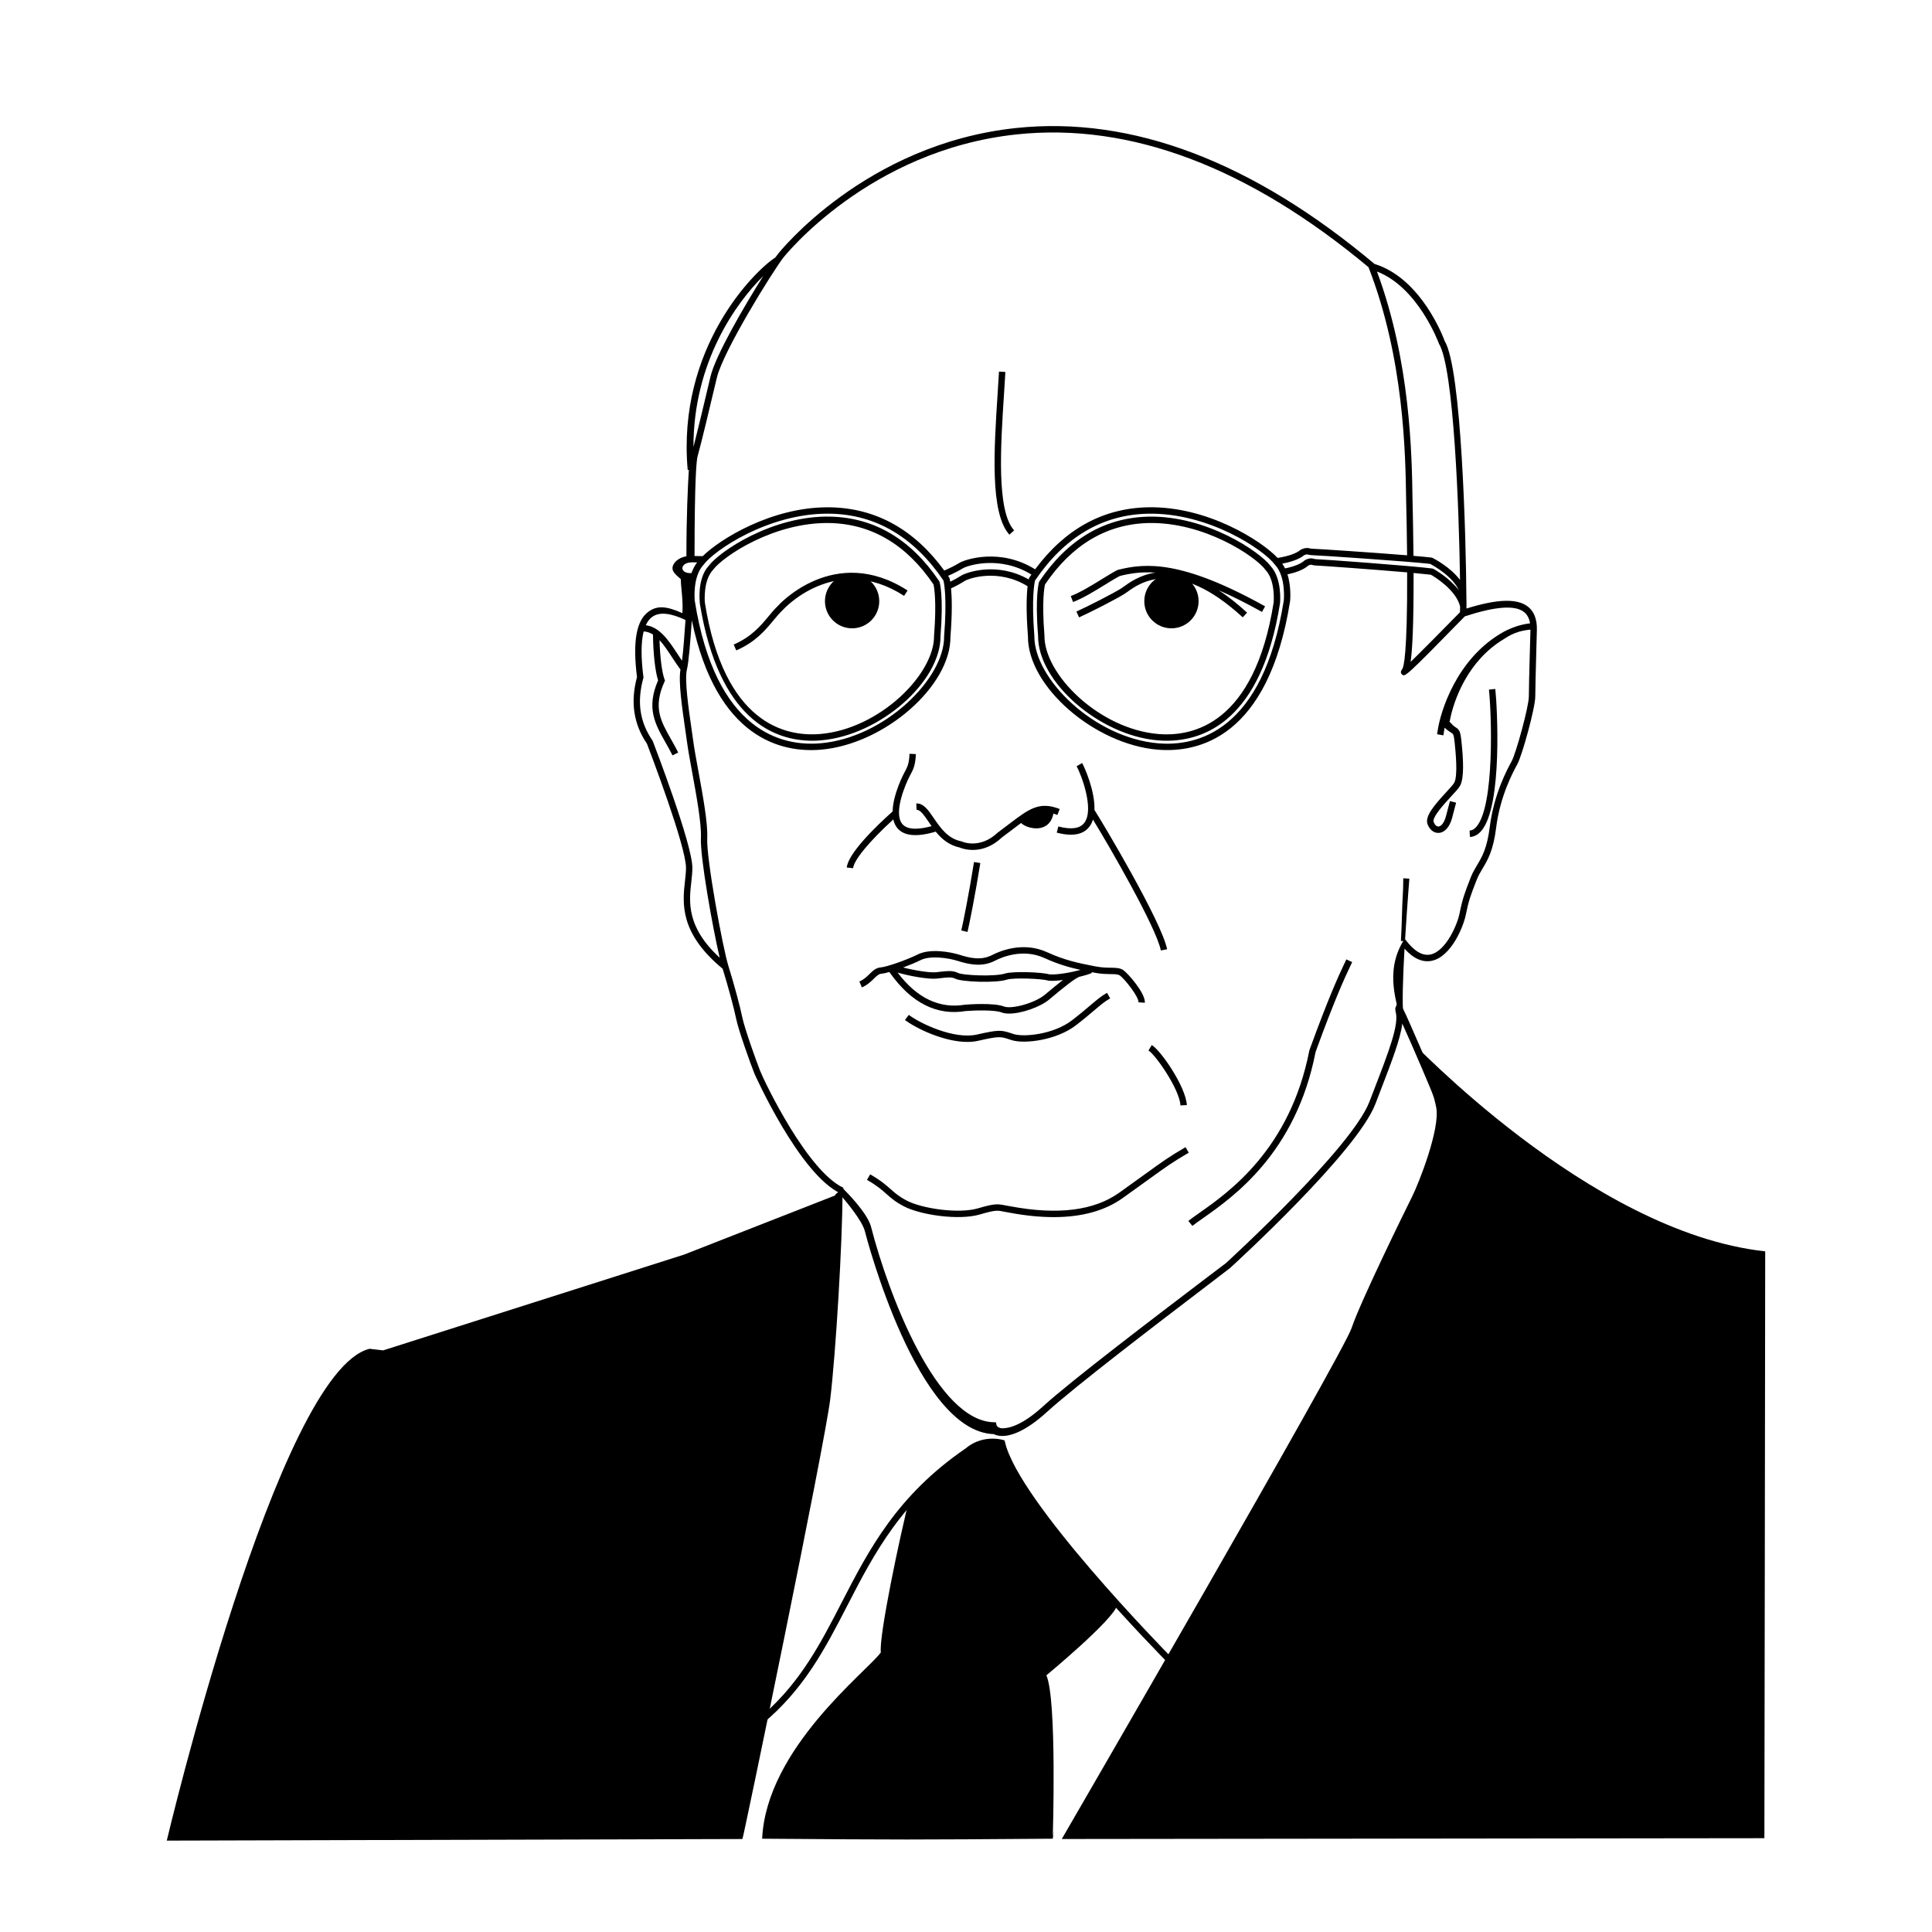
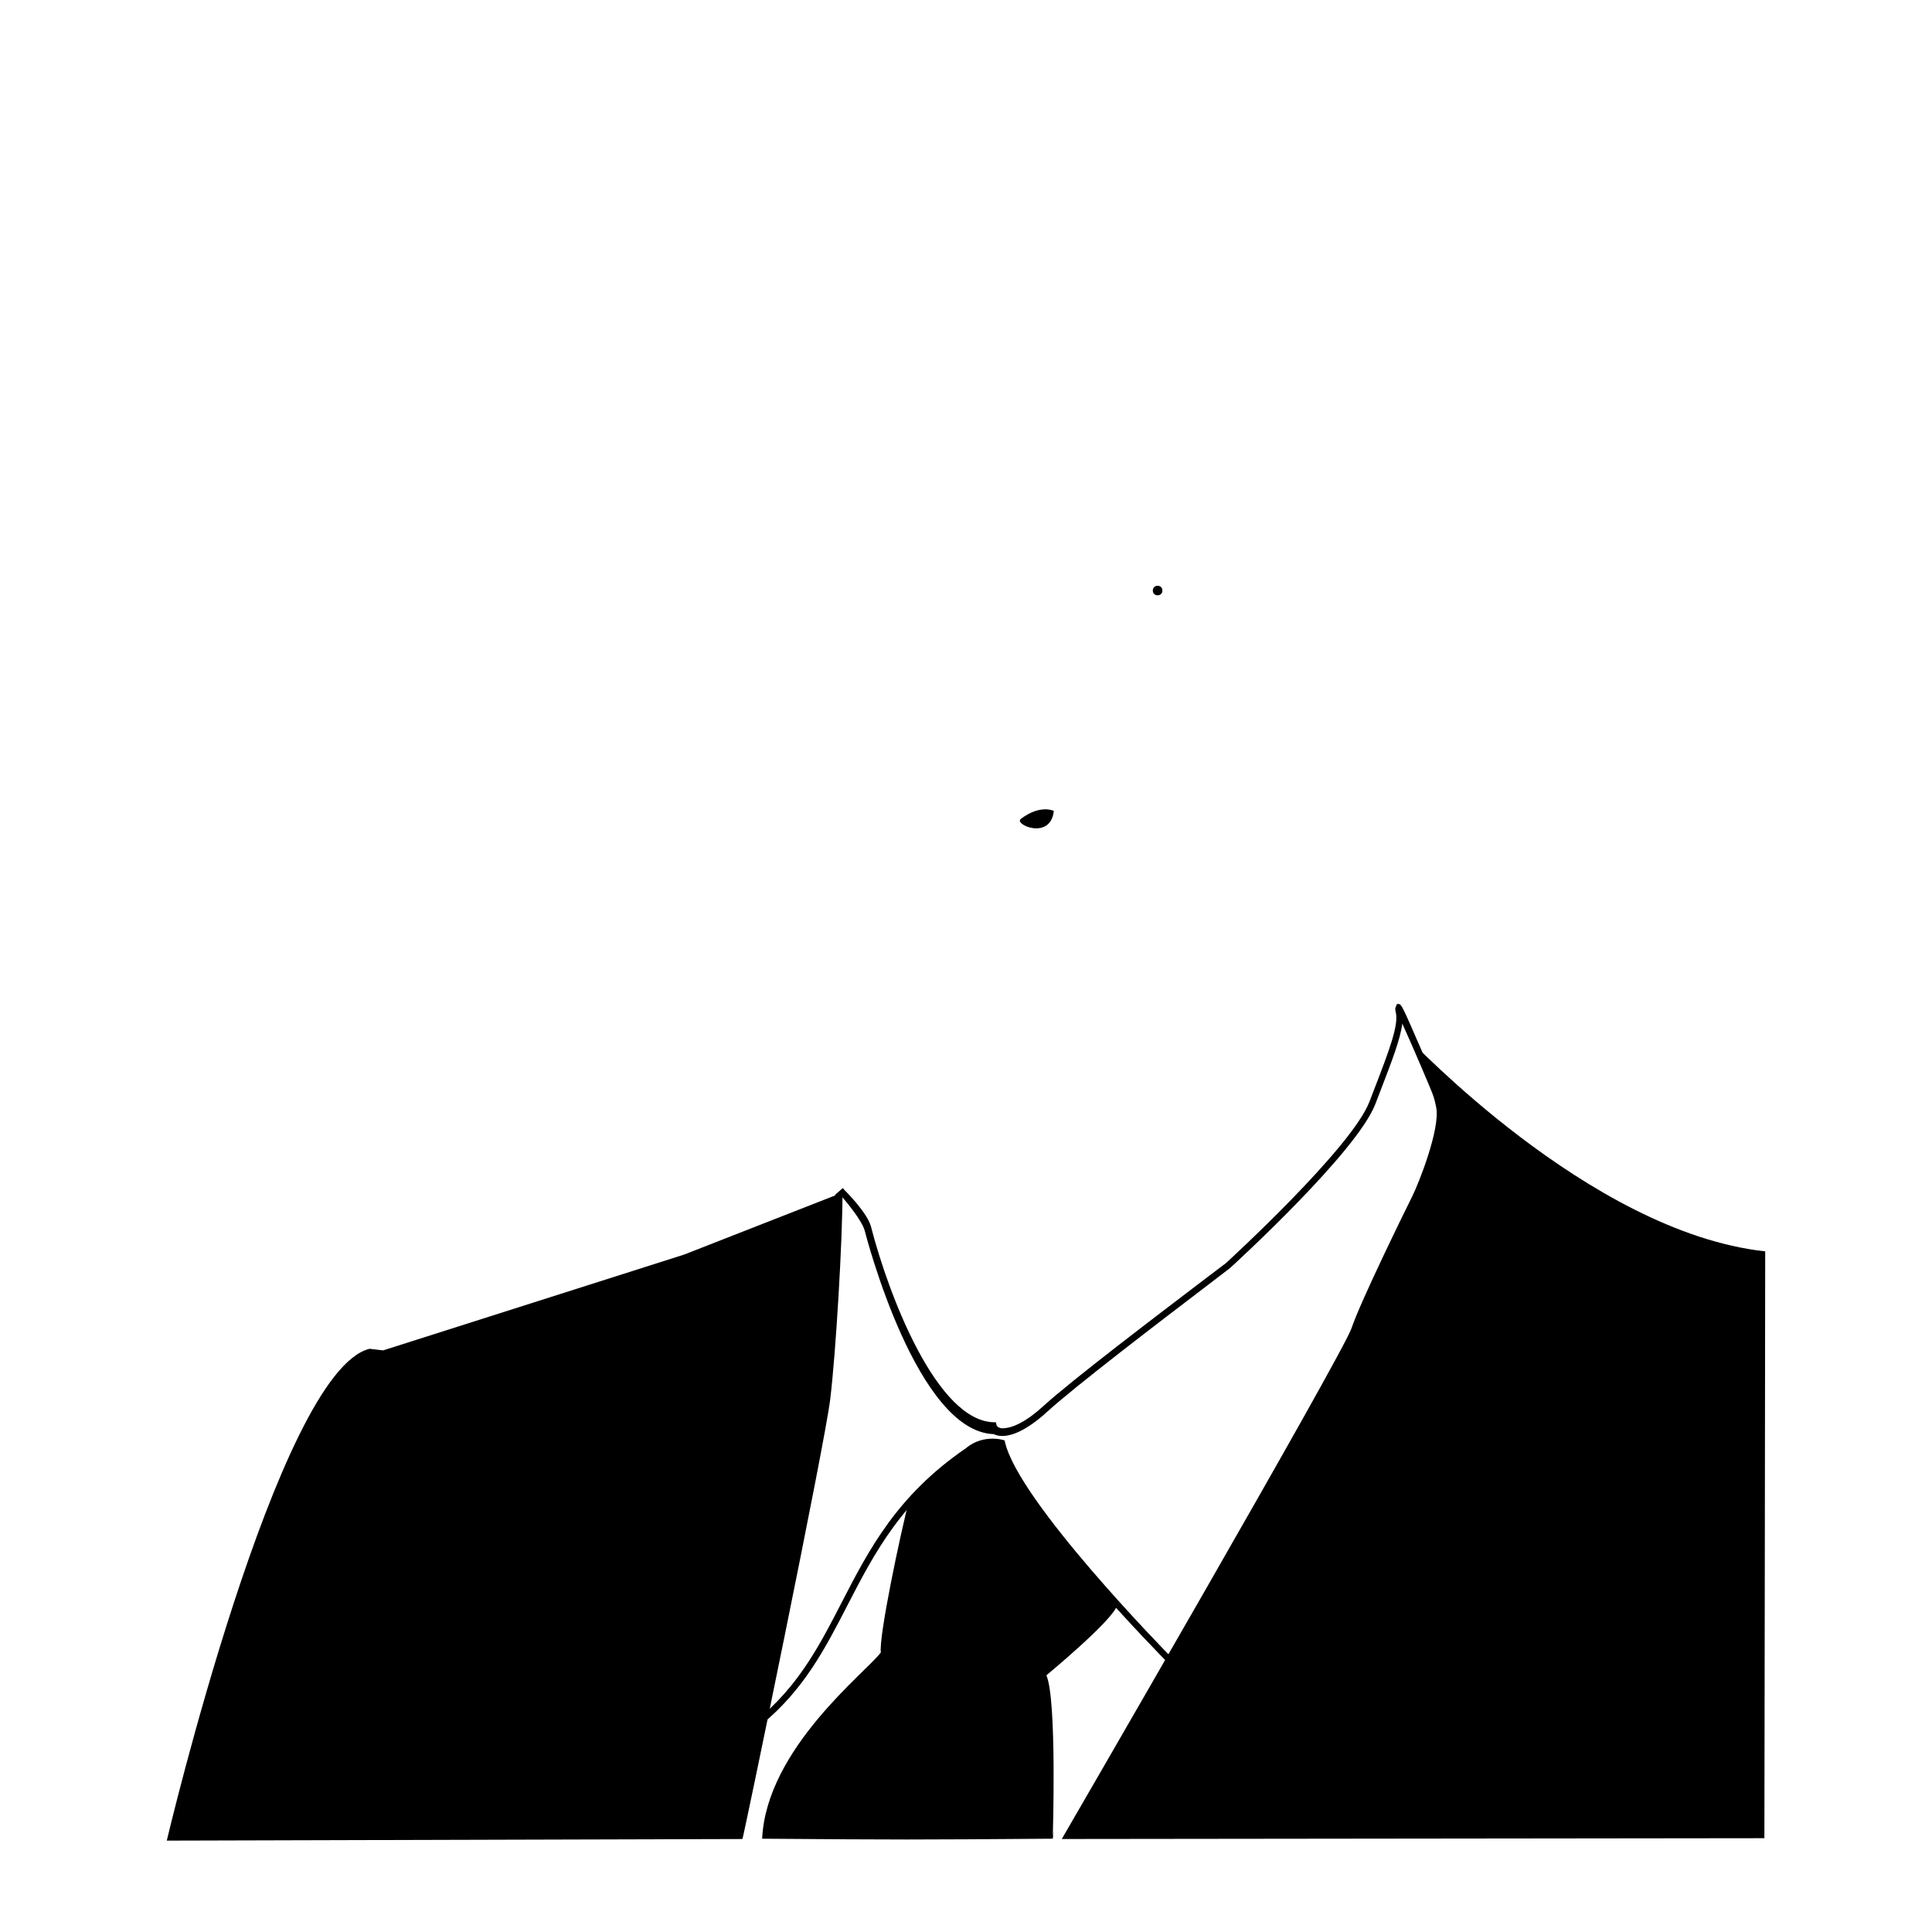
<svg xmlns="http://www.w3.org/2000/svg" fill="#000000" width="800px" height="800px" version="1.1" viewBox="144 144 512 512">
  <g>
-     <path d="m377.01 303.32c0 3.973-3.219 7.191-7.191 7.191s-7.195-3.219-7.195-7.191c0-3.977 3.223-7.195 7.195-7.195s7.191 3.219 7.191 7.195" />
-     <path d="m461.64 303.32c0 3.973-3.223 7.191-7.195 7.191-3.973 0-7.195-3.219-7.195-7.191 0-3.977 3.223-7.195 7.195-7.195 3.973 0 7.195 3.219 7.195 7.195" />
-     <path d="m367.41 300.5c0 1.691-2.543 1.691-2.543 0s2.543-1.691 2.543 0" />
    <path d="m452.05 300.5c0 1.691-2.539 1.691-2.539 0s2.539-1.691 2.539 0" />
    <path d="m414.53 361.02c-1.934 1.465 7.894 5.785 8.742-2.117 0 0-3.523-1.836-8.742 2.117z" />
    <path d="m367.27 460.04c0 12.973-1.762 42.461-3.246 54.73-1.48 12.27-23.062 116.59-23.277 116.59-0.207 0-152.55 0.422-152.55 0.422s29.414-124.41 53.742-130.34l3.598 0.422 79.77-25.391z" />
    <path d="m518.7 420.82c-1.984-2.644 46.125 49.723 93.098 54.801 0 16.5-0.215 155.52-0.215 155.52l-186.2 0.215s74.484-128.44 76.812-135.43c2.328-6.984 14.383-31.527 16.078-34.914 1.691-3.387 7.406-17.77 6.348-23.484-1.059-5.707-5.285-15.859-5.922-16.707z" />
    <path d="m344.25 602.31 21.105-141.71 1.988-1.75 0.559 0.625c0.238 0.262 5.785 5.727 6.883 9.465 4.668 18.168 17.523 51.98 32.844 51.98h0.289l0.227 0.918s0.465 0.676 1.492 0.676c1.566 0 5.043-0.594 10.746-5.789 7.648-6.969 30.121-24.008 42.195-33.207 2.934-2.231 5.168-3.898 6.316-4.785 0.277-0.262 33.281-30.414 38.023-42.773l1.195-3.102c4.012-10.41 6.656-17.277 5.762-20.691-0.098-0.352-0.211-1.078 0.086-1.449l0.238-0.637h0.434c0.727 0 0.898 0.289 5.773 11.531 2.035 4.68 4.297 10.176 5.039 12.051 1.109 0.25 2.188 1.344 2.168 4.375-0.145 22.012-62.02 147.29-72.75 147.3-0.352 0-0.676-0.074-0.957-0.266-1.785-1.789-40.578-41.109-45.07-57.965-1.203-0.227-4.664-0.656-7.856 2.055-17.973 12.297-25.305 26.516-32.398 40.266-5.898 11.441-11.477 22.254-22.625 31.477zm22.691-140.86-20.355 136.68c9.766-8.691 14.977-18.809 20.484-29.484 7.188-13.934 14.621-28.344 32.879-40.828 2.473-2.109 5.238-2.562 7.098-2.562 1.594 0 2.676 0.324 2.727 0.332l0.469 0.145 0.105 0.48c3.617 15.668 42.184 55.078 44.523 57.453 3.367-0.137 18.68-24.156 38.621-64.262 16.086-32.363 32.355-70.059 32.43-81.324 0.016-1.762-0.352-2.66-1.094-2.664l-0.578-0.012-0.203-0.543c-0.57-1.566-5.707-13.66-8.422-19.594-0.504 4.066-2.742 9.906-5.941 18.184l-1.195 3.113c-4.875 12.73-37.145 42.234-38.516 43.484-1.199 0.934-3.445 2.641-6.383 4.887-12.055 9.184-34.484 26.289-42.078 33.199-5.82 5.309-9.68 6.418-11.887 6.418-1.145 0-1.883-0.297-2.254-0.492-20.305-0.645-33.66-51.762-34.219-53.953-0.797-2.707-4.539-7.234-5.961-8.887z" />
    <path d="m385.05 541c-2.539 9.871-8.184 36.672-7.617 40.91-3.672 5.078-30.328 25.387-31.457 49.367 38.363 0.281 38.09 0.281 77.023 0 0.559-4.09 0-0.562 0-0.562s1.129-36.395-1.699-42.738c0 0 17.922-14.812 18.766-18.621-3.25-4.09-29.625-32.863-30.539-42.949 0 0-5.438-0.5-8.398 1.344-2.961 1.824-16.078 13.25-16.078 13.25z" />
-     <path d="m459.99 468.88-1.066-1.32c0.734-0.594 1.742-1.293 2.891-2.109 7.82-5.488 24.086-16.902 29.18-43.102 5.281-14.539 7.894-20.066 9.301-23.035l0.5-1.062 1.543 0.711-0.508 1.078c-1.391 2.941-3.984 8.422-9.199 22.766-5.184 26.73-21.836 38.414-29.836 44.031-1.137 0.801-2.117 1.484-2.805 2.043zm-36.75-2.332c-3.598 0-7.492-0.387-11.695-1.176l-0.684-0.121c-0.379-0.066-0.707-0.125-0.996-0.188-1.57-0.312-2.102-0.414-6.242 0.797-5.512 1.602-15.66 0.141-20.098-2.18-2.281-1.195-3.402-2.191-4.59-3.25-1.211-1.074-2.457-2.191-5.176-3.754l0.848-1.465c2.867 1.652 4.242 2.875 5.457 3.953 1.152 1.023 2.152 1.914 4.254 3.012 4.082 2.141 13.766 3.535 18.836 2.051 4.328-1.266 5.141-1.203 7.043-0.832 0.277 0.055 0.586 0.109 0.945 0.176l0.719 0.125c12.434 2.332 22.082 1.129 28.695-3.582 3.09-2.195 5.34-3.828 7.125-5.117 4.523-3.269 6.051-4.379 10.496-6.988l0.855 1.465c-4.367 2.562-5.762 3.566-10.359 6.887-1.785 1.293-4.051 2.926-7.141 5.133-4.715 3.371-10.84 5.055-18.293 5.055zm-56.391-6.231c-10.965-5.012-22.828-31.582-22.934-31.84-1.117-2.793-4.258-11.613-4.836-14.535-0.527-2.644-2.152-8.645-3.57-13.215-11.527-9.508-10.629-17.473-9.977-23.293 0.141-1.234 0.266-2.394 0.266-3.445 0-5.805-9.684-31.164-10.348-32.895-3.551-5.238-4.418-11.02-2.641-17.664-1.18-9.352-0.176-15.023 3.059-17.34 2.297-1.648 4.691-1.512 8.977 0.398 0.227-3.523-0.418-6.844-0.418-8.902v-0.051c0-0.223-2.152-1.527-2.207-2.848-0.066-1.414 1.484-2.902 3.684-3.273 0.004-10.816 0.379-18.477 0.645-22.895l-0.301 0.035c-2.898-32.395 17.734-52.793 23.207-56.305 0.289-0.406 0.559-0.742 0.754-0.992 0.227-0.293 23.078-29.105 63.066-33.332 30.695-3.25 62.652 8.879 94.992 36.023 12.484 3.836 18.348 19.738 18.59 20.43 4.484 7.359 5.652 52.215 5.754 68.262 0.016 0.023 0.027 1.633 0.031 1.633h-1.652v-0.18c0 0.035 1.648 0.18 1.66 0.18h-0.023c0 5.039-0.004 0.746-0.012 0.996 8.203-2.562 13.359-2.691 16.207-0.578 1.707 1.281 2.543 3.422 2.465 6.297l-0.16 5.894c-0.141 5.379-0.262 9.645-0.262 11.68 0 3.008-3.465 15.602-4.762 17.973-1.125 2.066-4.551 8.352-5.613 16.844-0.746 6.031-2.258 8.559-3.594 10.785-0.57 0.953-1.102 1.848-1.535 2.953l-0.289 0.734c-1.273 3.273-1.859 4.769-2.637 8.652-0.562 2.852-3.762 11.012-8.992 12.113-2.434 0.508-4.863-0.57-7.234-3.211-0.418 7.488-0.68 14.902-0.273 17.68l-1.047 0.25c-0.469-3.18-4.051-11.691 0.988-19.949v-0.012l-0.621-0.004c0.277-4.66 0.289-9.234 0.523-12.727 0.109-1.598 0.055-2.934 0.109-3.891l1.605 0.105c-0.066 0.961-0.191 2.297-0.301 3.898-0.227 3.176-0.555 7.566-0.828 12.133 2.316 3.144 4.578 4.516 6.727 4.062 4.109-0.863 7.117-7.969 7.684-10.785 0.801-4.019 1.441-5.664 2.715-8.934l0.277-0.73c0.484-1.238 1.059-2.195 1.664-3.211 1.305-2.188 2.656-4.449 3.367-10.125 1.102-8.805 4.644-15.305 5.809-17.438 1.164-2.133 4.551-14.473 4.551-17.156 0-2.062 0.117-6.316 0.262-11.715l0.16-5.875c0.066-2.324-0.523-3.914-1.785-4.852-2.43-1.812-7.543-1.414-15.602 1.211-15.789 16.156-15.852 16.086-16.641 15.395-0.418-0.363-0.395-0.852 0.07-1.461 0.328-0.43 1.367-3.551 1.285-25.59-9.117-0.789-23.473-1.812-24.059-1.812-0.504 0-0.848-0.09-1.098-0.156-0.309-0.082-0.441-0.117-1.004 0.137-1.367 1.223-3.602 1.945-5.562 2.359 1.062 3.352 0.727 6.891 0.699 7.098-5.758 36.328-24.453 40.246-35.09 39.359-16.836-1.414-34.512-16.848-34.375-30.027-0.551-6.949-0.352-11.082-0.102-13.289-7.801-4.781-15.547-2.102-16.688-1.379-1.164 0.742-2.141 1.27-3.594 1.949 0.223 2.328 0.352 6.359-0.16 12.801 0.137 13.105-17.531 28.535-34.375 29.953-10.125 0.84-27.543-2.66-34.164-34.285-0.371 5.582-0.836 11.184-1.301 13.055-0.664 2.664 0.434 10.27 1.238 15.82 0.172 1.18 0.332 2.301 0.473 3.332 0.266 1.969 0.781 4.742 1.316 7.672 1.199 6.535 2.555 13.934 2.359 17.871-0.266 5.375 4.137 29.145 5.606 33.84 1.477 4.727 3.129 10.844 3.688 13.629 0.543 2.719 3.617 11.402 4.75 14.242 1.27 3.176 12.555 26.574 22.062 30.93zm-52.273-148.98c-0.711 2.793-0.734 6.816-0.066 12.051l0.02 0.168-0.047 0.16c-1.727 6.328-0.953 11.574 2.418 16.512l0.09 0.172c0.43 1.113 10.496 27.301 10.496 33.59 0 1.148-0.137 2.359-0.277 3.633-0.609 5.387-1.355 12.012 7.516 20.184-1.867-7.934-5.231-26.797-4.977-31.754 0.188-3.738-1.211-11.355-2.332-17.477-0.539-2.957-1.055-5.75-1.324-7.758-0.141-1.02-0.301-2.141-0.473-3.316-0.875-6.051-1.863-12.867-1.289-16.062-0.777-1.043-1.5-2.152-2.207-3.223-1.133-1.723-2.195-3.34-3.344-4.574 0.121 4.402 0.645 8.586 1.328 10.402l0.121 0.328-0.145 0.316c-3.047 6.75-1.039 10.305 1.742 15.219 0.629 1.109 1.281 2.266 1.91 3.523l-1.516 0.754c-0.613-1.23-1.254-2.359-1.867-3.445-2.754-4.875-5.144-9.098-1.949-16.438-0.777-2.371-1.316-7.215-1.352-12.141-0.754-0.48-1.566-0.773-2.477-0.824zm103.72-13.492c-0.168 0.664-0.973 4.664-0.176 14.742-0.105 11.23 15.793 26.969 32.832 28.398 10.07 0.848 27.734-2.957 33.273-37.883 0.004-0.016 0.598-6.281-2.309-9.402l-0.066-0.074c-2.856-3.863-17.469-13.824-33.68-13.492-12.059 0.273-22.109 6.231-29.875 17.711zm-54.996-17.719c-15.789 0-30.012 9.715-32.824 13.504l-0.059 0.074c-2.922 3.129-2.312 9.383-2.309 9.445 5.531 34.883 23.215 38.676 33.262 37.836 17.043-1.43 32.945-17.168 32.828-28.32 0.805-10.137 0-14.141-0.168-14.82-7.769-11.477-17.824-17.438-29.875-17.707-0.281-0.004-0.574-0.012-0.855-0.012zm155.31 15.719c0.047 14.082-0.348 20.531-0.785 23.578 3.129-3.055 9.008-9.008 13.09-13.176 0.012-0.414 0.02-0.922 0.031-1.527-1.102-4.434-6.801-7.871-7.742-8.41-1.004-0.121-2.617-0.281-4.594-0.465zm-203.47 13.848c3.707 0.469 6.086 4.086 8.395 7.598 0.395 0.605 0.797 1.215 1.203 1.812 0.332-2.543 0.648-6.688 0.926-10.801-3.981-1.891-6.941-2.168-8.805-0.832-0.703 0.504-1.273 1.242-1.719 2.223zm176.28-17.723c0.281 0 0.52 0.055 0.77 0.121 0.203 0.055 0.379 0.102 0.664 0.102 1.273 0 25.699 1.797 30.727 2.469l0.293 0.098c0.223 0.121 4.133 2.273 6.711 5.629-1.676-3.707-6.731-6.5-7.594-6.953-5.453-0.641-29.887-2.301-31.172-2.301-0.504 0-0.852-0.086-1.098-0.145-0.324-0.074-0.484-0.121-1.098 0.133-1.43 1.184-3.785 1.863-5.82 2.254 0.289 0.398 0.527 0.828 0.746 1.258 2.379-0.48 4.231-1.223 5.144-2.09l0.223-0.152c0.668-0.312 1.121-0.422 1.504-0.422zm-96.176 4.637c0.098 0.137 0.188 0.273 0.281 0.414l0.105 0.215c0.012 0.039 0.098 0.324 0.203 0.922 1.117-0.539 1.945-1.004 2.91-1.617 1.324-0.836 9.453-3.789 17.875 1.02 0.051-0.195 0.082-0.297 0.086-0.316l0.105-0.215c0.176-0.258 0.348-0.516 0.527-0.766-8.434-5.18-16.941-2.398-18.168-1.656-1.27 0.75-2.324 1.293-3.926 2zm123.34-5.301c2.106 0.18 3.797 0.332 4.766 0.453l0.281 0.086c0.242 0.121 4.672 2.367 7.285 5.84-0.223-18.184-1.621-56.086-5.566-62.582-0.121-0.301-5.516-14.938-16.438-19.145 8.883 23.895 9.246 48.578 9.422 60.578 0.023 1.578 0.047 2.91 0.086 3.961-0.004 0.008 0.105 4.637 0.164 10.809zm-191.43 1.723c-1.617 0.082-2.344 0.883-2.312 1.586 0.023 0.648 0.742 1.32 2.227 1.266l0.18-0.016c0.352-1.004 0.84-1.98 1.508-2.828-0.457 0-0.984-0.008-1.602-0.008zm36.16-14.594c0.297 0 0.586 0 0.883 0.012 12.02 0.273 22.121 5.906 30.043 16.75 1.715-0.742 2.769-1.281 4.051-2.051 1.457-0.871 10.742-4.051 20.031 1.727 7.891-10.641 17.906-16.164 29.809-16.434 15.836-0.371 30.309 8.953 34.441 13.418 2.816-0.438 5.019-1.211 6.051-2.117l0.227-0.141c1.137-0.488 1.656-0.422 2.273-0.273 0.215 0.051 0.398 0.098 0.707 0.098 0.996 0 15.801 0.988 25.066 1.738-0.059-6.082-0.168-10.621-0.168-10.625-0.035-1.043-0.059-2.387-0.086-3.984-0.176-12.176-0.551-37.535-9.941-61.652l-0.051-0.109c-31.789-26.52-63.141-38.359-93.18-35.18-39.277 4.152-61.672 32.398-61.895 32.688-2.754 3.547-15.945 24.742-17.613 31.836-1.473 6.242-4.195 17.645-5.09 20.777-0.297 1.043-0.797 5.879-0.812 26.434 0.629 0.004 1.145 0.02 1.57 0.031 0.215 0.004 0.414 0.012 0.59 0.016 4.582-4.535 18.207-12.957 33.094-12.957zm-17.051-61.27c-7.062 6.949-18.523 22.695-18.488 45.277 1.164-4.516 3.293-13.441 4.527-18.695 1.309-5.516 8.918-18.633 13.961-26.582zm110.58 219.79c-0.273-4.375-6.656-13.469-8.48-14.559l0.867-1.449c2.445 1.465 9.004 11.023 9.301 15.91zm-56.473-16.836c-6.172 0-13.496-3.527-16.547-5.809l1.02-1.355c3.219 2.414 12.105 6.555 18.062 5.211 5.805-1.32 6.414-1.211 9.109-0.332l0.641 0.211c2.676 0.848 10.566 0.102 15.453-3.672 2.047-1.57 3.551-2.852 4.758-3.879 1.723-1.465 2.969-2.519 4.516-3.387l0.82 1.48c-1.402 0.777-2.535 1.738-4.238 3.188-1.223 1.039-2.746 2.332-4.828 3.934-5.16 3.981-13.648 5.008-16.992 3.945l-0.664-0.211c-2.332-0.762-2.695-0.883-8.203 0.367-0.914 0.215-1.898 0.309-2.906 0.309zm11.059-7.508c-0.77 0-1.461-0.098-2.004-0.309-1.941-0.75-7.512-0.523-9.5-0.367-7.609 1.281-14.383-2.117-20.043-10.07l-0.195-0.266c-0.906 0.25-1.672 0.418-2.191 0.465-0.605 0.047-1.113 0.52-1.895 1.281-0.777 0.762-1.75 1.707-3.199 2.328l-0.656-1.566c1.16-0.488 1.93-1.246 2.676-1.969 0.871-0.852 1.699-1.664 2.949-1.758 1.605-0.125 6.941-1.988 9.844-3.441 3.301-1.648 8.688-0.66 11.074 0.09 2.641 0.836 5.715 1.594 8.66 0.055 1.777-0.922 8.066-3.715 14.57-0.727 4.684 2.152 8.504 2.902 11.863 3.566l0.926 0.18c1.582 0.316 2.934 0.336 4.016 0.352 1.371 0.02 2.457 0.035 3.344 0.621 1.184 0.789 5.914 6.121 5.734 8.664l-1.688-0.117c0.105-1.477-3.734-6.301-4.988-7.141-0.465-0.312-1.328-0.324-2.422-0.336-1.152-0.016-2.586-0.035-4.316-0.383l-0.719-0.141 0.105 0.223c-0.641 0.289-2 0.707-3.633 1.094l0.02 0.07c-0.816 0.273-3.43 2.262-7.758 5.91-2.305 1.918-7.242 3.691-10.574 3.691zm-7.168-2.535c2.133 0 4.465 0.137 5.773 0.648 2.109 0.812 8.297-0.945 10.855-3.102 1.977-1.656 3.559-2.953 4.805-3.918-1.406 0.195-2.75 0.289-3.769 0.191l-0.176-0.035c-1.699-0.52-8.984-0.789-10.809-0.277-3.066 1.027-12.113 0.613-13.73-0.195-1.02-0.508-2.086-0.387-4.027-0.156l-0.863 0.102c-2.273 0.258-7.586-0.73-10.453-1.598 5.117 6.781 11.113 9.645 17.84 8.523 0.434-0.043 2.387-0.184 4.555-0.184zm-8.734-8.734c0.875 0 1.652 0.133 2.449 0.527 1.16 0.586 9.672 1.031 12.469 0.098 2.156-0.613 9.566-0.348 11.707 0.25 2.074 0.168 5.727-0.527 8.207-1.18-2.75-0.605-5.945-1.477-9.559-3.141-5.805-2.664-11.477-0.145-13.082 0.684-3.356 1.754-6.766 1.062-9.957 0.059-2.414-0.766-7.215-1.492-9.805-0.191-1.215 0.609-2.906 1.316-4.609 1.945 2.781 0.727 7.012 1.457 8.793 1.254l0.848-0.098c0.969-0.117 1.793-0.207 2.539-0.207zm56.113-5.457c-1.23-6.141-13.637-27.598-17.996-34.688-0.215 0.695-0.523 1.336-0.945 1.891-1.621 2.121-4.527 2.648-8.652 1.57l0.43-1.637c3.394 0.891 5.715 0.57 6.871-0.953 2.797-3.672-1.008-13.238-2.035-15.008l1.461-0.848c0.629 1.082 3.445 7.367 3.269 12.449 2.246 3.477 17.785 29.539 19.254 36.898zm-51.246-4.902-1.641-0.414c0.402-1.602 2.082-9.941 3.371-18.121l1.672 0.266c-1.305 8.234-3 16.648-3.402 18.27zm-30.312-16.902-1.684-0.18c0.406-3.789 7.613-10.797 12.156-14.863 0.102-4.621 2.992-10.062 3.031-10.133 0.934-1.727 1.32-2.449 1.449-5.144l1.688 0.086c-0.145 2.953-0.609 3.93-1.652 5.859-1.031 1.918-4.394 9.68-1.965 12.645 1.473 1.809 4.914 1.371 7.777 0.586-0.289-0.402-0.559-0.801-0.82-1.188-1.164-1.703-2.188-3.195-3.164-3.133l-0.07-1.688c1.918-0.086 3.184 1.754 4.629 3.875 1.734 2.543 3.699 5.426 7.281 6.156l0.188 0.059c0.191 0.086 4.793 2.074 9.496-2.383 1.145-0.848 2.102-1.57 2.973-2.238 5.352-4.07 8.039-6.106 13.438-4l-0.613 1.578c-4.516-1.762-6.5-0.258-11.801 3.773-0.875 0.672-1.84 1.402-2.91 2.191-5.16 4.891-10.395 3.004-11.191 2.664-2.856-0.609-4.816-2.332-6.344-4.211-5.012 1.5-8.434 1.18-10.184-0.957-0.527-0.648-0.867-1.426-1.055-2.273-6.363 5.82-10.41 10.707-10.652 12.918zm163.47-8.27-0.098-1.691c0.672-0.035 1.27-0.379 1.84-1.047 4.863-5.723 3.961-30.234 3.289-36.309l1.684-0.188c0.508 4.57 1.984 30.914-3.68 37.59-0.879 1.031-1.898 1.586-3.035 1.645zm-8.402-1.082c-1.184 0-2.215-0.805-2.793-2.188-0.871-2.086 1.57-4.977 4.852-8.543 0.973-1.059 1.891-2.055 2.172-2.559 1.043-1.875 0.336-8.531 0.109-10.715-0.227-2.137-0.344-2.211-1.008-2.625-0.387-0.242-0.938-0.586-1.656-1.254-0.051 0.324-0.098 0.625-0.137 0.898-0.07 0.449-0.125 0.832-0.176 1.133l-1.668-0.293c0.055-0.293 0.105-0.66 0.172-1.094 0.766-5.062 4.949-18.512 16.547-25.508 0.473-0.289 4.535-2.871 9.574-2.871v1.691c-5.039 0-7.508 1.895-8.691 2.625-9.367 5.652-13.211 15.922-14.27 21.793l-0.289-0.238c0.926 1.004 1.293 1.395 1.754 1.684 1.184 0.734 1.387 1.215 1.664 3.883 0.492 4.637 0.766 9.652-0.383 11.715-0.371 0.68-1.309 1.652-2.434 2.887-1.773 1.918-5.074 5.496-4.543 6.746 0.312 0.746 0.777 1.152 1.281 1.145 0.59-0.039 1.449-0.781 1.965-2.727l1.059-4.019 1.633 0.43-1.055 4.019c-0.629 2.383-1.941 3.875-3.496 3.981-0.07 0-0.125 0.004-0.184 0.004zm-165.84-24.426c-10.012 0-24.809-5.441-29.844-36.355v-0.047c0-0.266-0.812-6.559 2.379-9.977 2.715-3.668 16.75-13.352 32.215-13.012 11.699 0.262 21.383 6.031 28.859 17.133l0.086 0.223c0.047 0.141 1.082 3.664 0.238 14.281 0.125 12.09-16.098 26.34-31.641 27.645-0.754 0.074-1.469 0.109-2.293 0.109zm-28.512-36.594c5.106 32.094 21.332 35.578 30.566 34.809 15.664-1.316 30.273-15.773 30.168-26.016 0.734-9.273 0.004-12.973-0.145-13.621-7.144-10.543-16.379-16.02-27.457-16.27-14.812-0.309-28.336 8.852-30.965 12.398-2.648 2.848-2.199 8.324-2.168 8.699zm122.39 36.594c-0.82 0-1.613-0.035-2.367-0.102-15.539-1.305-31.84-15.551-31.719-27.719-0.848-10.543 0.207-14.066 0.25-14.207l0.105-0.223c7.481-11.109 17.207-16.871 28.91-17.133 15.355-0.324 29.488 9.273 32.324 13.047 3.152 3.422 2.551 9.672 2.519 9.941-4.914 30.949-20.008 36.395-30.023 36.395zm-32.246-41.422c-0.156 0.637-0.887 4.324-0.152 13.543-0.105 10.324 14.508 24.777 30.172 26.098 9.227 0.777 25.473-2.719 30.566-34.84 0-0.012 0.543-5.75-2.117-8.602l-0.059-0.074c-2.625-3.547-16.168-12.699-30.965-12.398-11.066 0.254-20.305 5.723-27.445 16.273zm-81.824 17.488-0.676-1.551c4.711-2.062 7.098-4.922 9.203-7.453 0.84-1.012 1.641-1.969 2.535-2.828 0.098-0.117 14.898-16.574 34.336-4.051l-0.918 1.422c-18.219-11.738-32.059 3.637-32.199 3.793-0.875 0.84-1.641 1.762-2.457 2.742-2.223 2.676-4.746 5.703-9.824 7.926zm90.852-8.754-0.707-1.543c3.133-1.426 9.719-4.793 11.895-6.152 0.16-0.105 0.371-0.25 0.625-0.438 1.484-1.078 4.262-3.094 8.395-3.734-3.836-0.266-6.785 0.242-9.402 0.891-0.996 0.508-2.387 1.359-3.848 2.262-2.769 1.703-5.898 3.637-8.559 4.644l-0.605-1.582c2.519-0.953 5.57-2.836 8.277-4.504 1.605-0.988 2.992-1.84 4.062-2.379l0.176-0.066c7.219-1.805 16.777-2.695 38.984 9.672l-0.82 1.48c-4.293-2.387-8.086-4.273-11.477-5.738 2.348 1.523 4.852 3.465 7.523 5.93l-1.148 1.246c-17.574-16.184-27.348-9.09-30.555-6.758-0.293 0.211-0.527 0.387-0.727 0.504-2.273 1.43-8.84 4.797-12.09 6.266zm-18.465-21.918c-5.18-5.691-4.09-22.512-3.125-37.348 0.125-2.031 0.258-4 0.363-5.875l1.691 0.098c-0.105 1.875-0.238 3.856-0.363 5.883-0.898 13.777-2.012 30.934 2.68 36.098z" />
  </g>
</svg>